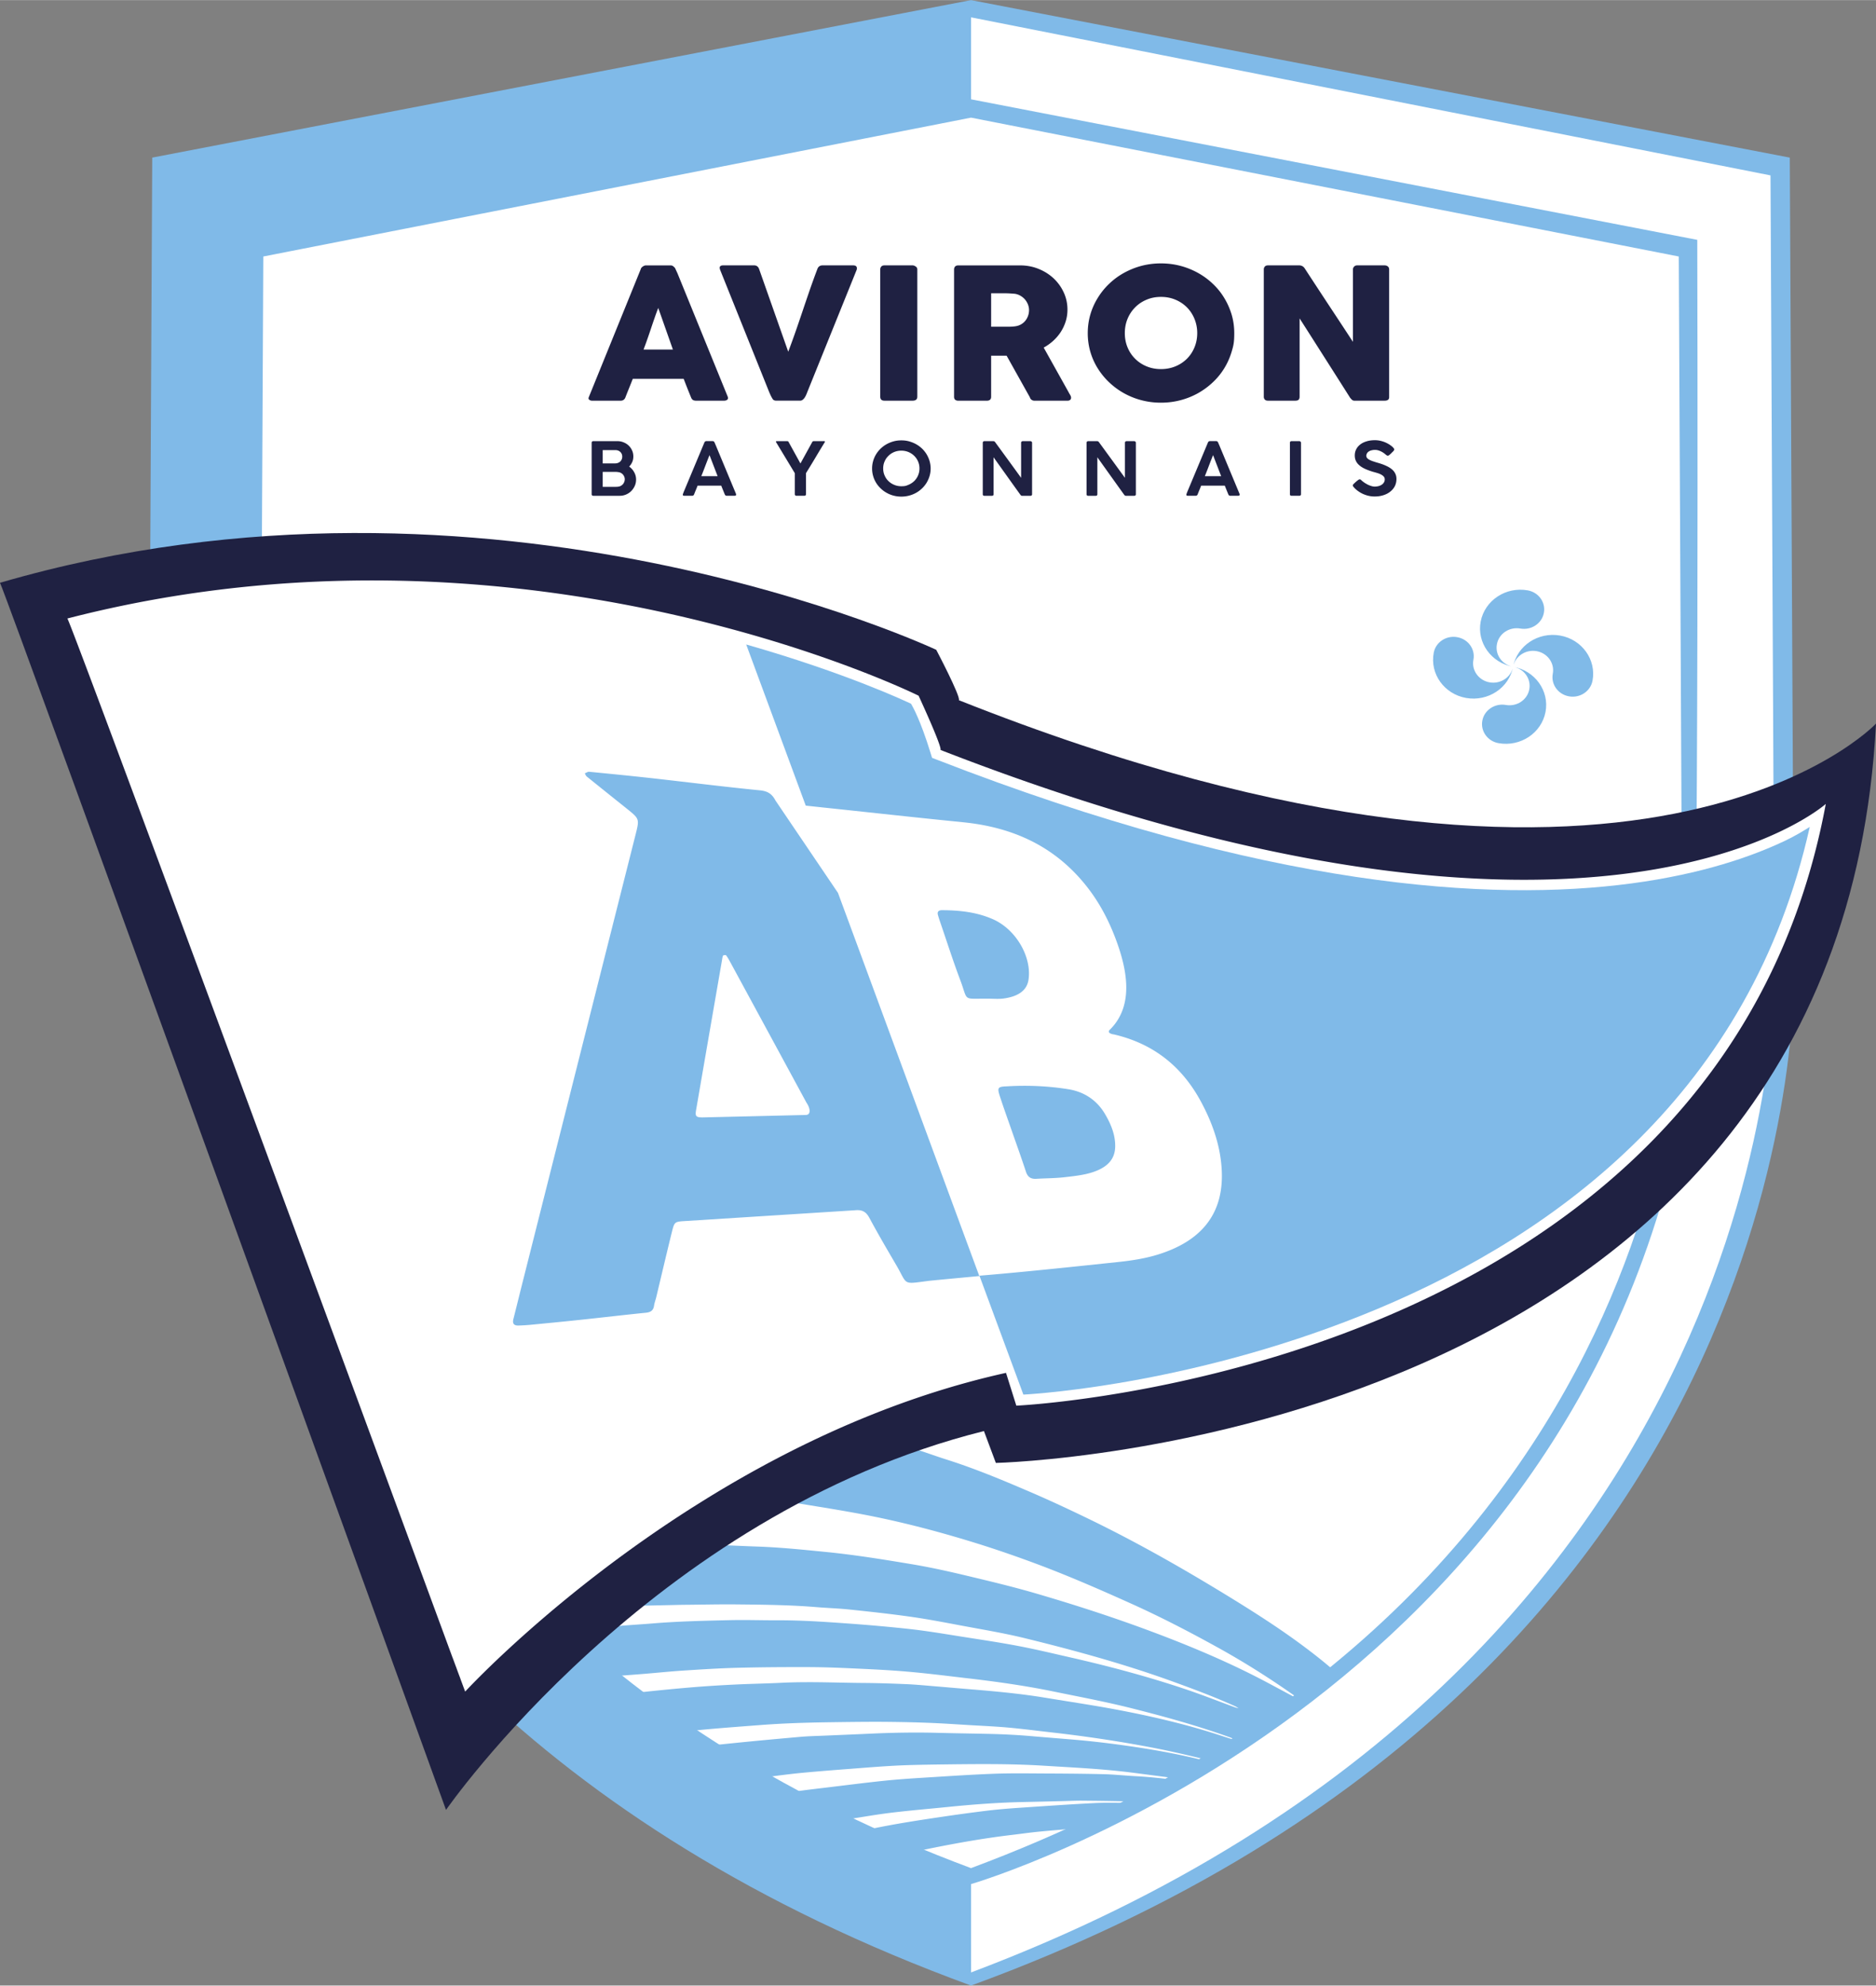
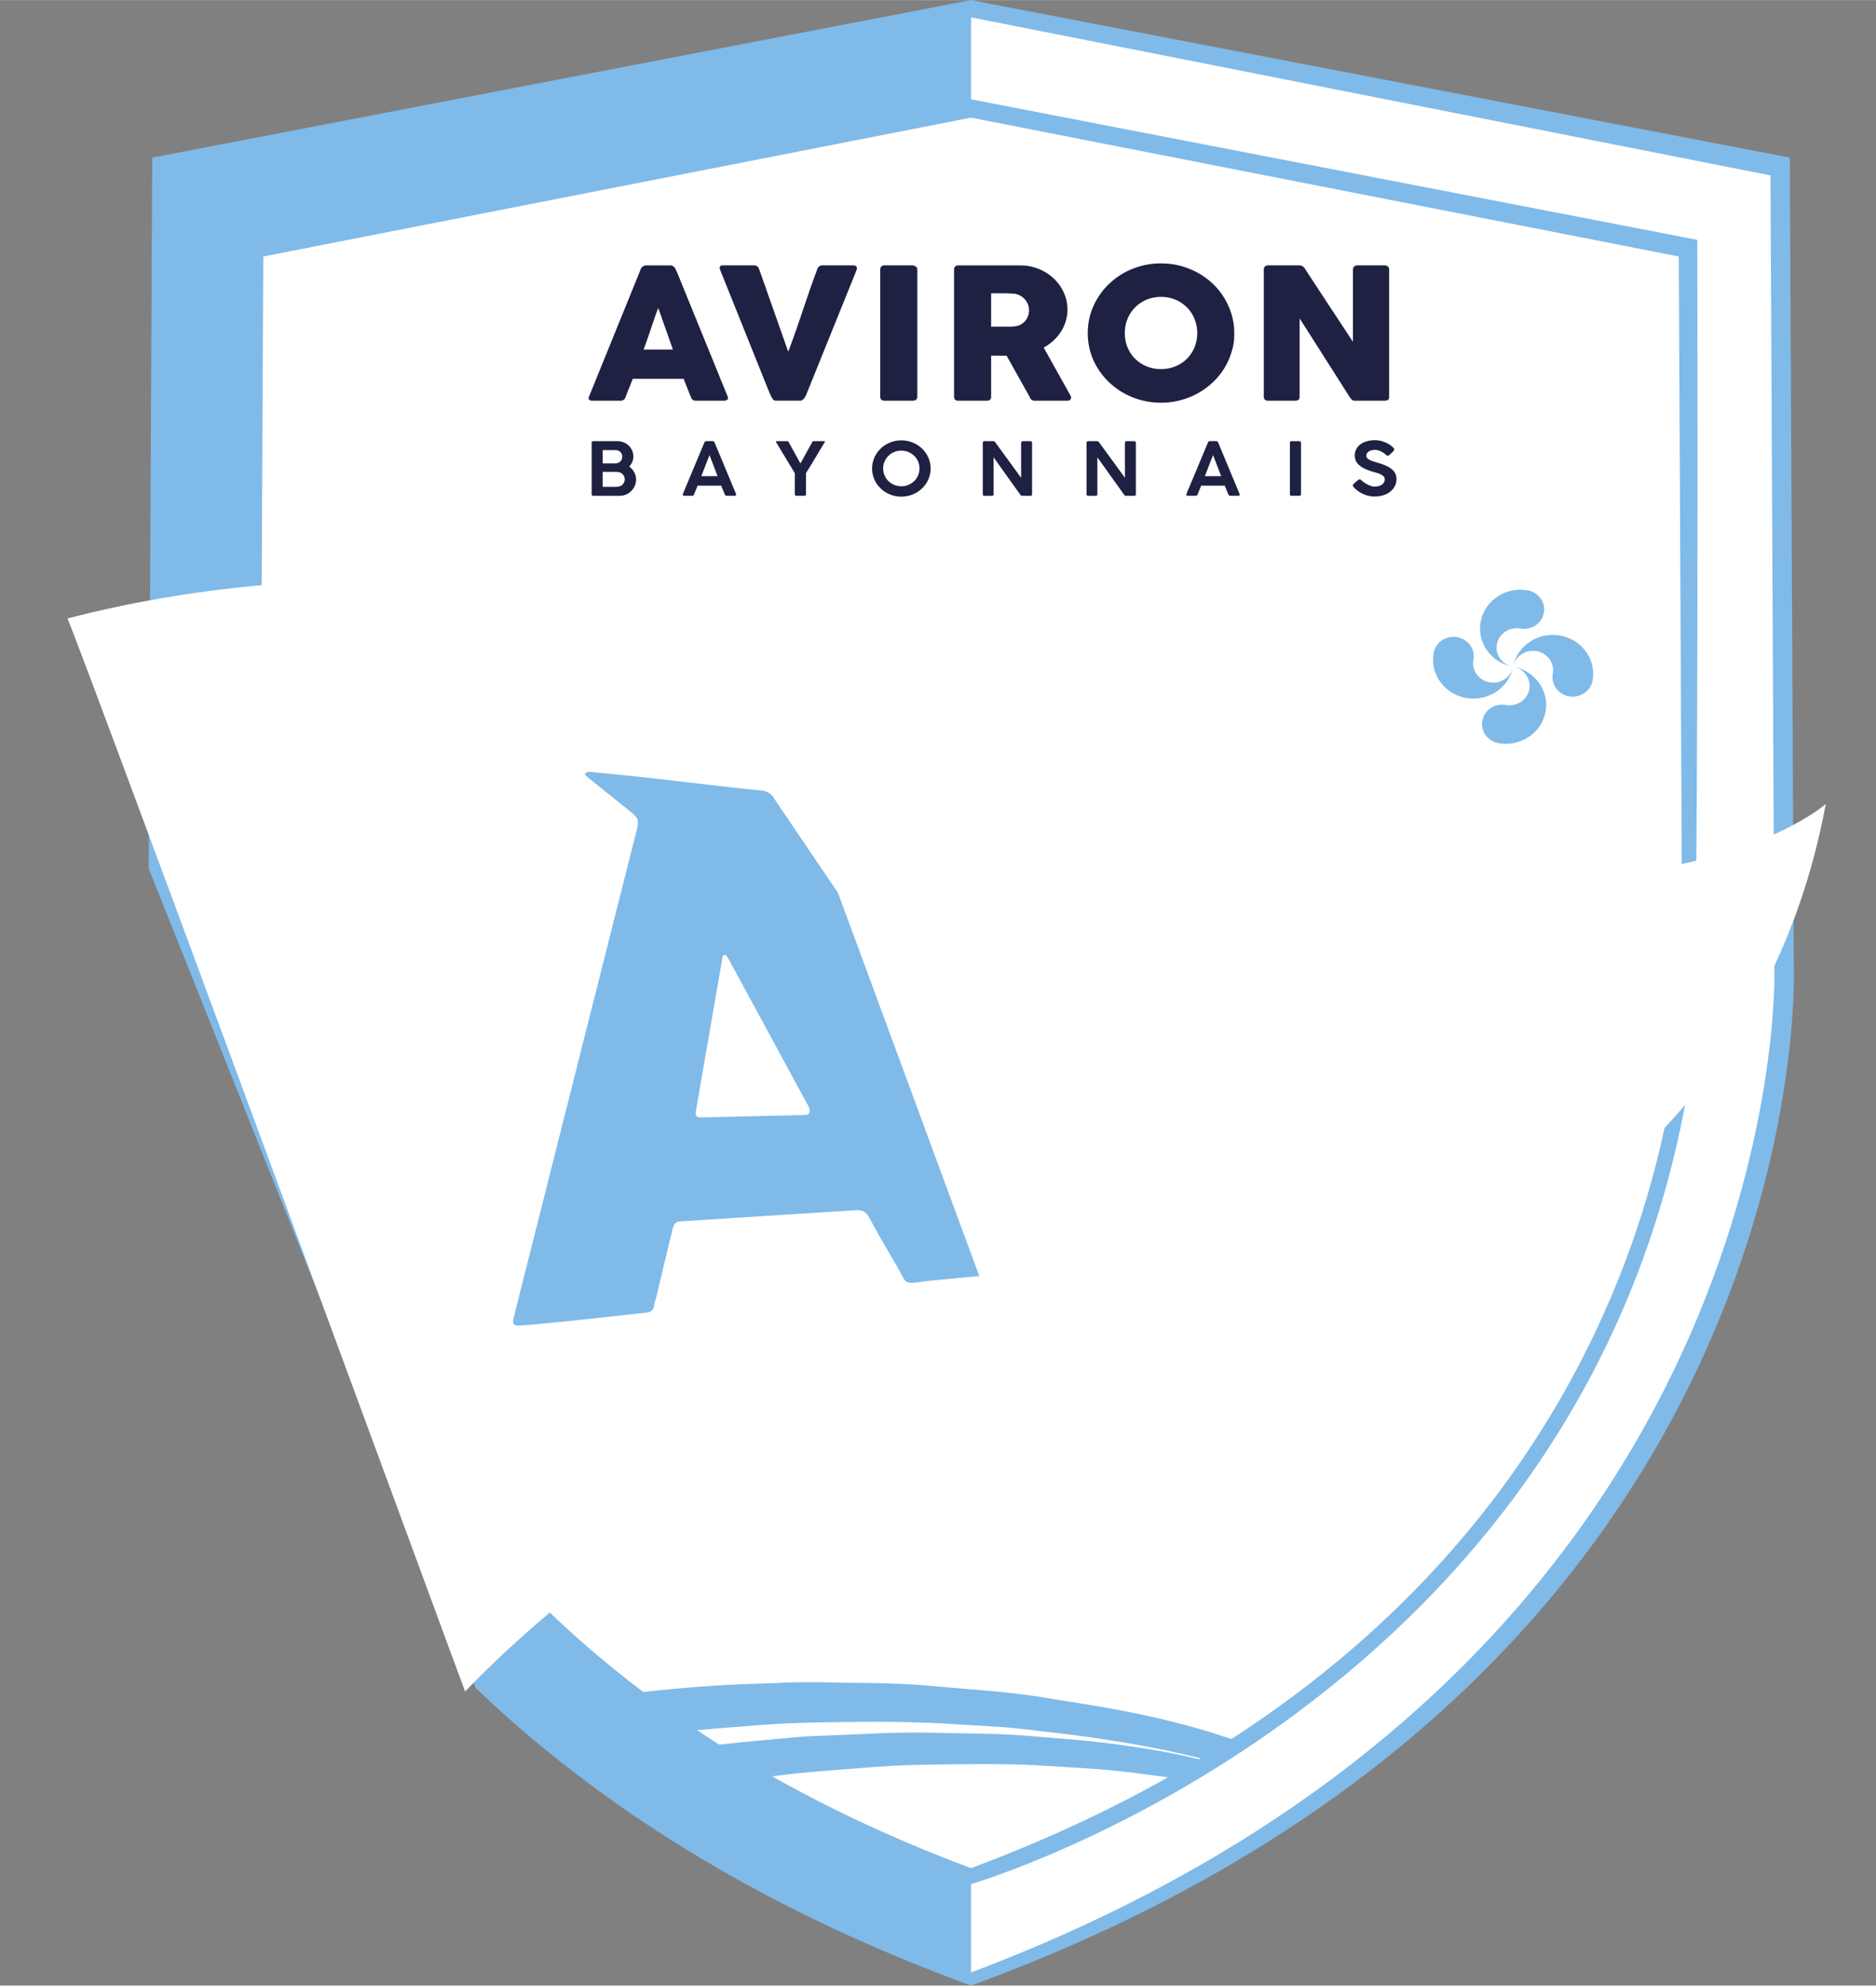
<svg xmlns="http://www.w3.org/2000/svg" width="307.463" height="325.243" viewBox="0 0 709.081 750">
  <rect x="0" y="0" width="709.081" height="750" fill="#808080" stroke="none" />
  <path fill="#80bae8" d="M367.024 0 57.54 59.494l-1.336 268.532 123.55 309.533C224.28 680.18 284.788 719.984 367.019 750 688.64 632.589 678.02 365.486 678.02 365.486l-1.522-305.992z" />
  <path fill="#fff" d="M367.024 44.397 99.52 96.85l-1.316 269.782s-9.187 235.493 268.812 339.004C645.02 602.115 635.85 366.632 635.85 366.632L634.534 96.85z" />
  <g fill="#80bae8" stroke-width=".997">
-     <path d="M466.98 657.21c-.549-.264-1.08-.578-1.663-.81-12.037-4.374-24.624-7.875-37.377-11.094-9.86-2.494-20.019-4.392-30.078-6.456-10.808-2.213-21.898-3.748-33.105-5.036-7.299-.859-14.581-1.783-21.964-2.41-7.066-.612-14.233-.925-21.382-1.256-5.487-.247-11.007-.445-16.56-.445-8.697-.017-17.442.033-26.188.264-6.634.165-13.302.594-19.97 1.024-5.02.313-10.059.842-15.08 1.254-3.475.281-6.95.545-10.259.793-6.85-5.498-13.567-10.914-20.401-16.396.416-.132.731-.264 1.03-.297 6.319-.71 12.62-1.47 18.939-2.08 4.589-.446 9.145-.677 13.734-1.057 9.743-.809 19.37-1.007 28.997-1.238 6.07-.149 12.072.066 18.124.05 8.795-.034 17.408.544 25.988 1.155 8.28.595 16.527 1.305 24.674 2.213 6.468.743 12.803 1.816 19.155 2.823 7.232 1.14 14.515 2.212 21.631 3.583 6.668 1.271 13.185 2.856 19.753 4.342 15.08 3.435 29.829 7.414 44.062 12.235 5.985 2.047 11.805 4.342 17.707 6.505.5.182 1.065.297 1.597.43.2.082.382.181.582.264.2.099.399.181.598.28.2.083.4.166.599.265.2.082.382.181.582.264s.415.181.615.264c.183.082.382.182.582.264s10.724 4.722 10.924 4.821l-10.276-4.49-.1-.034c-.199-.082-.399-.181-.598-.264s-.383-.181-.582-.264-.4-.182-.599-.264-.399-.182-.598-.264-.4-.182-.599-.265c-.2-.099-.382-.181-.582-.264-.2-.099-.399-.181-.598-.28-.466-.281-.915-.611-1.43-.842-7.549-3.435-15.463-6.39-23.428-9.28-18.007-6.538-36.878-11.739-56.05-16.428-8.08-1.981-16.51-3.352-24.823-4.92-6.169-1.156-12.338-2.345-18.623-3.22-7.482-1.057-15.08-1.882-22.679-2.675-4.173-.446-8.446-.578-12.653-.924-9.743-.81-19.686-.925-29.613-1.024-6.9-.083-13.867.099-20.8.148-1.13.017-26.603.595-27.667.578-3.924-7.446 16.56-15.42 12.67-22.785.664-.495 1.346-.33 1.945-.347 4.589-.066 9.178-.115 13.767-.132 3.541-.016 7.1-.082 10.608.017 5.57.165 11.09.479 16.66.66 8.696.298 17.193 1.173 25.706 2.015 11.123 1.09 21.947 2.856 32.755 4.656 6.85 1.139 13.534 2.625 20.152 4.194 9.061 2.162 18.14 4.325 26.952 6.901 13.268 3.88 26.354 8.074 39.107 12.714 16.211 5.91 31.973 12.4 46.705 20.127 4.49 2.344 24.176 12.977 28.549 15.437.448.248-14.45-7.644-13.967-7.43.083.1 7.3 6.01 7.382 6.11l-7.066-5.763-.117-.033c-.083-.099 8.863 6.241 8.796 6.142-.416-.396-9.81-7.265-10.275-7.611-9.86-7.034-20.169-13.605-31.093-19.615-10.691-5.895-21.598-11.542-33.005-16.644-11.605-5.217-23.294-10.302-35.448-14.826-7.05-2.61-14.2-5.102-21.482-7.38-12.221-3.815-24.691-7.216-37.594-9.924-9.86-2.064-19.936-3.649-29.978-5.283-7.133-1.156-14.483-1.75-21.732-2.61-1.413-.164-2.793-.395-4.34-.61-.299-3.583.266-7.215.25-10.765-.017-3.534.133-7.084.366-10.65.216-3.566-.3-7.067.399-10.782.615 0 1.047-.05 1.446.017 8.862 1.073 17.409 2.873 26.038 4.474 12.886 2.395 25.19 5.796 37.51 9.197 5.305 1.47 10.326 3.418 15.547 5.069 10.824 3.434 21.016 7.694 31.142 12.036 7.765 3.32 15.347 6.869 22.846 10.501 19.304 9.362 37.527 19.847 55.301 30.81 8.812 5.449 17.475 11.062 25.606 17.122 6.418 4.788 12.603 9.758 17.94 15.372 2.261 2.377 4.59 4.738 6.185 7.529.183.313.316.66.566 1.221-6.8.397-13.235.347-20.119.677 1.23 1.074 2.228 1.949 3.16 2.758-.084.198-.1.23-.134.28a.6.6 0 0 1-.116.1c-.549.099-1.098.214-1.646.297-5.221.693-10.425 1.387-15.796 2.113.732.974 2.211 1.172 2.976 2.13-.382.165-.665.347-.947.413-4.19.974-8.397 1.915-12.57 2.939-1.414.33-2.76.528-4.008.132l.05.016-.648-.297.066.033-.648-.297zM384.86 669.837c-3.134.002-6.273.04-9.424.164-8.779.33-17.608.94-26.437 1.484-4.838.298-9.692.628-14.564 1.124-6.967.726-13.95 1.618-20.934 2.46-4.489.545-8.977 1.041-13.466 1.702-4.257.627-8.53 1.42-12.803 2.146-5.998 1.043-11.99 2.072-17.98 3.18 6.155 3.814 12.587 7.53 19.145 11.2 9.99-2.264 19.994-4.301 30.042-5.795 6.052-.909 12.105-2.013 18.14-2.756 7.416-.908 14.815-1.504 22.23-2.264 9.411-.941 18.789-1.633 28.1-1.814 4.872-.1 9.744-.233 14.615-.348 2.461-.05 4.955-.18 7.399-.164 5.537.05 11.091.114 16.611.246 3.21.066 6.368.299 9.56.447-2.76.132-5.486.132-8.197.149-4.472.016-8.912-.15-13.418.082-9.51.478-19.056 1.155-28.6 1.798-3.857.265-7.731.58-11.605 1.042a669 669 0 0 0-17.957 2.443c-8.43 1.255-16.843 2.543-25.257 4.293-10.87 2.277-21.711 4.638-32.476 7.582 5.727 3.054 11.452 6.108 17.484 9.041 10.956-3.369 22.034-6.08 33.167-8.384 11.29-2.345 22.58-4.408 33.903-5.762 3.159-.364 6.317-.826 9.476-1.157 3.808-.396 7.616-.692 11.44-1.039 4.09-.38 8.18-.826 12.254-1.107 3.641-.264 7.266-.413 10.89-.512 5.637-.165 11.274-.248 16.91-.363.366-.017.748-.05 1.264-.067 1.513-2.36 3.275-4.621 4.373-7.13l5.902.345c2.81-2.245 5.503-4.408 8.412-6.752-.582-.198-.83-.331-1.113-.381-2.46-.446-4.889-.957-7.383-1.287-8.363-1.09-16.677-2.311-25.29-2.774-4.073-.214-8.096-.66-12.203-.76-7.582-.181-15.197-.23-22.812-.263-3.134-.017-6.264-.051-9.398-.049zm53.16 11.309h.332c-.017.016-.016.017-.016.033h-.334c0-.016.018-.017.018-.033m5.154.248.1.049-.133.015z" />
    <path d="M305.008 635.399c-3.2.006-6.412.068-9.649.228-5.952.297-11.855.38-17.79.678-5.488.264-11.008.61-16.528 1.072a816 816 0 0 0-19.755 1.932c-5.52.61-11.072 1.289-16.609 2.098q-4.747.693-9.49 1.408a433 433 0 0 0 17.992 14.422q6.706-.945 13.412-1.78c6.202-.775 12.404-1.486 18.606-2.064 7.399-.693 14.797-1.237 22.18-1.799 8.347-.644 16.629-.909 24.876-1.04 6.833-.1 13.666-.199 20.466-.182 5.836.033 11.639.133 17.408.347 5.554.198 11.058.578 16.578.909 4.822.28 9.678.494 14.45.923 5.57.512 11.057 1.223 16.593 1.85 12.936 1.47 25.673 3.385 38.21 5.795 6.966 1.354 13.8 2.955 20.584 4.639 1.097.28 2.093.281 3.324-.197 3.674-1.42 7.383-2.709 11.074-4.063.449-.165.898-.379 1.68-.709-.715-.363-1.15-.61-1.598-.809-.917-.439-1.833-.849-2.75-1.271.1.015 11.842 4.21 11.629 4.111l-12.918-4.69c-.549-.115-1.114-.215-1.629-.38-2.544-.793-5.038-1.65-7.582-2.426-11.44-3.55-23.328-6.291-35.482-8.586-8.912-1.684-18.007-3.022-27.019-4.508-9.228-1.536-18.72-2.427-28.248-3.203-4.622-.38-9.244-.792-13.867-1.172-3.558-.297-7.116-.645-10.724-.793-5.437-.231-10.89-.412-16.377-.445-7.03-.057-14.006-.31-21.045-.295zm162.59 22.073c-.108-.05 3.022 1.082 6.152 2.213z" />
    <path d="M345.339 654.427a367 367 0 0 0-15.291.372c-6.102.28-12.189.526-18.291.79-3.026.133-6.036.184-9.079.448-8.446.743-16.91 1.518-25.372 2.377-7.4.76-14.814 1.536-22.247 2.543-4.681.63-9.36 1.311-14.035 2.03a461 461 0 0 0 18.35 12.632c3.9-.64 7.8-1.243 11.696-1.834 6.385-.94 12.752-1.766 19.136-2.592 4.373-.577 8.747-1.155 13.12-1.568 6.301-.594 12.587-1.074 18.888-1.553 5.736-.445 11.488-.908 17.19-1.19 5.221-.247 10.426-.311 15.614-.394 13.168-.165 26.337-.347 39.273.446 11.34.71 22.76 1.221 33.85 2.658 5.188.677 10.36 1.338 15.514 2.031 1.88.264 3.692.627 5.67.957 3.558-2.014 7.217-3.88 10.791-6.01-.249-.264-.284-.364-.367-.38a13 13 0 0 0-1.162-.33c-8.097-2.163-16.427-3.88-24.957-5.266-8.879-1.437-17.857-2.61-26.986-3.418-5.636-.48-11.29-.91-16.91-1.405-5.52-.478-11.123-.742-16.76-.857-6.168-.132-12.37-.216-18.538-.381q-4.536-.119-9.1-.105z" />
  </g>
  <path fill="#fff" d="m670.666 367.343-1.459-301.132L367.034 6.509v30.963L641.528 90.56s.802 293.153-2.117 311.953c-35.713 240.472-272.373 309.153-272.373 309.153v33.375C677.02 628.31 670.68 367.347 670.68 367.347" />
  <g stroke-width="1.016">
-     <path fill="#1f2142" d="M353.89 245.43S185.259 166.164 0 220.099c3.637 7.855 168.58 463.552 168.58 463.552s77.329-111.643 203.327-143.11l4.502 12.034s318.5-6.964 332.672-279.265c0 0-88.176 93.73-346.634-8.843.669-1.506-8.563-19.031-8.563-19.031z" />
    <path fill="#fff" d="M355.491 283.248c.637-1.247-8.285-20.489-8.285-20.489s-27.092-13.475-71.604-25.412a533 533 0 0 0-59.664-12.44c-.032 0-.065-.015-.097-.015-53.858-8.066-120.08-9.443-190.363 8.697 0 .016 0 .033.016.033 3.425 6.915 119.133 320.704 145.13 391.327.197.551.409 1.086.604 1.62 0 .016.017.016.017.016.391 1.07.766 2.073 1.109 3.013h.016a158 158 0 0 0 1.419 3.855c0 .016.016.016.016.016.261.777.522 1.457.75 2.073.098.26.196.518.278.761.065.162.13.324.18.486.31.81.521 1.393.652 1.766q.073.146.098.242c.049.098.065.162.065.162s.016-.032.049-.064c1.63-1.75 34.382-36.864 86.185-69.71.081-.049.195-.098.277-.162 25.77-16.343 56.271-32.085 89.953-42.889 9.102-2.915 18.432-5.474 27.957-7.58l3.898 12.39s265.828-11.904 305.956-227.3c0 0-85.517 76.448-334.615-20.392" />
-     <path fill="#80bae8" d="M386.814 526.768c6.857-.39 67.083-4.448 133.754-32.34 68.588-28.695 141.076-82.16 163.475-182.096-2.662 1.634-5.308 3.302-9.5 5.292-12.274 5.827-31.156 12.477-57.81 16.034-53.307 7.113-137.651 1.86-262.666-46.742l-1.776-.69-.558-1.827c-3.813-12.41-6.78-17.582-7.376-18.589-1.214-.593-24.26-11.542-62.31-22.4 34.912 94.445 69.842 188.907 104.762 283.36z" />
    <path fill="#fff" d="M355.229 347.874a40 40 0 0 1-.734-2.364c-.31-1.231.343-1.733 1.615-1.733 6.41.048 12.804.647 19.083 3.368 8.987 3.904 14.908 14.56 13.538 23.015-.717 4.47-4.68 6.333-9.395 6.981-1.859.26-3.865.065-5.806.065-9.95-.097-7.47 1.23-10.57-6.997-2.789-7.401-5.17-14.884-7.731-22.335zm60.366 93.842c-4.03 1.96-8.743 2.413-13.374 2.948-3.426.388-6.998.372-10.488.583-2.137.13-3.279-.68-3.947-2.657-1.827-5.555-3.833-11.094-5.758-16.633-1.386-3.952-2.805-7.888-4.094-11.856-1.076-3.336-.832-3.66 2.757-3.79 7.898-.461 15.778-.109 23.406 1.15 5.92 1.02 10.552 4.227 13.538 9.264 2.332 3.92 3.914 7.92 3.881 12.213-.033 4.243-2.17 6.948-5.92 8.778zm-50.644 40.54c16.915-1.215 44.871-4.228 57.642-5.572 4.99-.519 10.014-1.296 14.63-2.689 16.23-4.891 25.282-14.884 24.581-31.6-.375-8.988-3.23-17.654-7.78-26.124-6.9-12.893-17.452-21.93-32.914-25.542-.18-.033-.359-.049-.555-.097-1.517-.34-1.908-1.037-.848-1.912 9.266-9.387 5.992-23.364 2.072-33.867-2.906-7.785-6.867-15.257-12.674-22.043-11.874-13.945-27.32-20.474-45.13-22.254-16.637-1.652-33.307-3.499-49.96-5.264-6.084-.632-12.168-1.328-18.252-1.911-2.805-.276-3.197.194-2.381 2.64 1.24 3.644 2.56 7.288 3.881 10.932z" />
    <path fill="#80bae8" d="M222.709 291.489c-.522-.049-1.11.389-1.68.6.245.404.407.907.75 1.198 5.024 4.05 10.065 8.082 15.105 12.115 4.86 3.887 4.843 3.887 3.326 9.912a484985 484985 0 0 0-42.194 167.071c-1.338 5.264-2.628 10.56-3.965 15.84-.424 1.684.163 2.528 2.006 2.447a71 71 0 0 0 4.16-.244c6.557-.632 13.097-1.263 19.639-1.96 8.09-.858 16.148-1.814 24.237-2.624 1.844-.178 2.855-.857 3.116-2.639.163-1.133.604-2.235.865-3.353 1.957-8.18 3.866-16.358 5.888-24.522.963-3.887 1.06-3.887 5.106-4.13l64.295-4.082c2.675-.227 4.062.712 5.237 2.883 3.474 6.446 6.5 11.58 10.203 17.913 4.404 7.547 2.088 7.175 12.217 5.896a45 45 0 0 1 1.549-.162c3.795-.38 11.233-1.071 17.585-1.666-17.995-48.67-35.425-96.074-53.418-144.737l-23.598-34.851c-1.288-2.446-2.854-3.595-5.888-3.887-13.44-1.328-26.83-3.013-40.255-4.52-8.09-.906-16.18-1.7-24.286-2.493zm51.155 69.269c.26-.023.527-.007.584.066.603.81 1.091 1.67 1.564 2.56a56353 56353 0 0 1 28.806 53.091c1.425 2.05 1.888 4.723-.408 4.666l-38.494.906c-2.822.065-3.23-.372-2.822-2.72 3.246-18.837 6.509-37.657 9.771-56.478.114-.648.179-1.328.44-1.928.04-.08.297-.141.558-.164z" />
  </g>
  <g fill="#1f2142" stroke-width="1.008">
    <path d="M242.222 101.545c.016-.147.098-.294.23-.441.132-.164.296-.327.493-.458.198-.13.395-.245.609-.326.23-.082.428-.115.625-.115h9.259c.411 0 .757.115 1.053.36s.51.457.657.637l.905 1.96 18.995 46.609c.197.457.164.833-.1 1.11-.279.294-.723.441-1.38.441h-10.395c-.542 0-.986-.098-1.282-.294s-.527-.522-.708-.98c-.477-1.175-.953-2.335-1.414-3.495-.46-1.159-.905-2.335-1.365-3.494h-19.225c-.46 1.16-.92 2.335-1.398 3.494-.46 1.16-.937 2.32-1.381 3.495-.33.85-.938 1.274-1.859 1.274h-10.673c-.46 0-.839-.114-1.135-.36-.312-.228-.362-.57-.164-1.028zm6.578 14.73c-.444 1.176-.92 2.433-1.381 3.789-.477 1.355-.938 2.71-1.398 4.099-.46 1.372-.921 2.727-1.398 4.066-.46 1.356-.937 2.597-1.381 3.773h11.1zM291.997 150.592a12 12 0 0 1-.707-1.273c-.197-.441-.395-.882-.592-1.34l-18.567-46.233a.66.66 0 0 0-.066-.31.7.7 0 0 1-.05-.262c0-.653.445-.98 1.35-.98h11.643c.921 0 1.546.441 1.891 1.323l11.036 31.306a323 323 0 0 0 2.845-7.822c.904-2.597 1.792-5.21 2.68-7.84.872-2.612 1.777-5.225 2.665-7.822.904-2.613 1.858-5.21 2.845-7.822.345-.882 1.003-1.323 1.99-1.323h11.413c.543 0 .938.098 1.168.294q.346.294.346.784c0 .18-.017.31-.033.375v.098L305.17 147.98c-.115.326-.263.67-.427 1.061a6.7 6.7 0 0 1-.576 1.078 3.5 3.5 0 0 1-.773.85c-.28.228-.608.342-.97.342h-8.947c-.74 0-1.233-.228-1.48-.718M332.71 101.717c0-.409.131-.768.394-1.062.263-.31.674-.457 1.2-.457h10.641c.362 0 .74.147 1.152.424.41.262.624.637.624 1.095v48.079q0 1.519-1.776 1.519h-10.64c-1.07 0-1.596-.507-1.596-1.52zM360.614 101.796c0-.49.131-.866.395-1.16.263-.277.657-.424 1.2-.424h23.386c2.484 0 4.802.44 6.973 1.323 2.188.882 4.079 2.09 5.69 3.593a16.9 16.9 0 0 1 3.816 5.324c.937 2.025 1.398 4.197 1.398 6.483 0 1.568-.23 3.054-.674 4.458a16.5 16.5 0 0 1-1.859 3.969 17.2 17.2 0 0 1-2.845 3.332 18.5 18.5 0 0 1-3.602 2.563l9.309 16.658c.164.327.378.703.641 1.144.28.424.395.816.395 1.126 0 .376-.115.654-.378.85-.247.196-.592.294-1.02.294h-12.417c-.411 0-.773-.115-1.102-.343a1.56 1.56 0 0 1-.641-.931l-8.799-15.727h-5.855v15.515c0 .996-.559 1.486-1.677 1.486h-10.74c-.476 0-.871-.13-1.167-.359-.28-.245-.428-.62-.428-1.127zm28.337 15.286c0-.702-.132-1.372-.395-2.074a6.7 6.7 0 0 0-1.118-1.895c-.477-.571-1.07-1.045-1.743-1.437a5.8 5.8 0 0 0-2.237-.751c-.674-.049-1.316-.098-1.908-.13a35 35 0 0 0-1.94-.05h-4.984v12.624h6.661c.428 0 .822 0 1.151-.032a16 16 0 0 0 1.119-.098c.855-.098 1.611-.327 2.286-.703a5.8 5.8 0 0 0 1.71-1.42 6.2 6.2 0 0 0 1.036-1.878 6.5 6.5 0 0 0 .362-2.156M411.144 125.81c0-2.433.328-4.768.97-7.006a25.4 25.4 0 0 1 2.796-6.287 26.1 26.1 0 0 1 4.325-5.357 26.5 26.5 0 0 1 5.592-4.115 29.3 29.3 0 0 1 6.611-2.662 29 29 0 0 1 7.384-.93q3.799 0 7.352.93a29 29 0 0 1 6.628 2.662 27 27 0 0 1 5.608 4.115 25 25 0 0 1 4.325 5.357c1.2 1.96 2.121 4.05 2.796 6.287q.987 3.357.987 7.006c0 3.65-.33 4.77-.987 7.006-.674 2.238-1.595 4.328-2.796 6.272a25.6 25.6 0 0 1-4.325 5.29 28.3 28.3 0 0 1-5.608 4.116 28.4 28.4 0 0 1-6.628 2.646q-3.552.93-7.352.93a29 29 0 0 1-7.384-.93 28.5 28.5 0 0 1-6.611-2.646 27.7 27.7 0 0 1-5.592-4.115 26.7 26.7 0 0 1-4.325-5.291 25 25 0 0 1-2.796-6.272 25.3 25.3 0 0 1-.97-7.006m14.011-.032c0 1.91.33 3.69 1.004 5.34s1.628 3.087 2.845 4.312 2.648 2.188 4.325 2.89c1.661.702 3.487 1.062 5.493 1.062 1.99 0 3.832-.36 5.51-1.062a13.4 13.4 0 0 0 4.341-2.89c1.217-1.225 2.155-2.662 2.829-4.312s1.02-3.43 1.02-5.34a14.1 14.1 0 0 0-1.02-5.324c-.674-1.65-1.612-3.103-2.829-4.344a13.3 13.3 0 0 0-4.342-2.923c-1.677-.719-3.519-1.078-5.509-1.078-2.006 0-3.832.359-5.493 1.078a13 13 0 0 0-4.325 2.923 13.4 13.4 0 0 0-2.845 4.344c-.675 1.666-1.004 3.446-1.004 5.324M477.683 101.717c0-.409.131-.768.395-1.062.263-.31.674-.457 1.2-.457h11.841q.495 0 1.036.245c.362.163.675.44.954.833 3.06 4.703 6.102 9.325 9.111 13.898a3590 3590 0 0 1 9.16 13.913v-27.582c.1-.409.297-.735.576-.964a1.6 1.6 0 0 1 1.02-.343h10.312c.51 0 .937.13 1.266.392.345.278.51.653.51 1.127v48.258c0 .457-.148.8-.428 1.012-.296.213-.69.327-1.2.327H511.89c-.313 0-.592-.098-.84-.31a6.4 6.4 0 0 1-.756-.817c-3.207-5.063-6.38-10.044-9.522-14.975-3.141-4.932-6.315-9.93-9.555-14.975v29.56c0 .506-.115.882-.362 1.143-.247.245-.674.376-1.3.376h-10.278c-.56 0-.954-.147-1.217-.425a1.58 1.58 0 0 1-.378-1.062zM223.632 167.25c0-.44.214-.653.658-.653h9.045c.839 0 1.628.147 2.368.457q1.11.441 1.925 1.225c.542.523.97 1.127 1.282 1.83.33.718.477 1.47.477 2.286 0 .75-.131 1.453-.427 2.106a5.5 5.5 0 0 1-1.151 1.699c.394.294.756.604 1.069.963.328.36.592.752.822 1.176q.345.613.543 1.323c.115.474.18.947.18 1.437 0 .833-.148 1.617-.476 2.352a6.7 6.7 0 0 1-1.316 1.96 6.1 6.1 0 0 1-1.974 1.339 5.9 5.9 0 0 1-2.417.49h-9.95a.82.82 0 0 1-.477-.13c-.115-.099-.181-.262-.181-.458zm11.562 5.21c0-.343-.05-.67-.181-.98a2.5 2.5 0 0 0-.543-.8 2.9 2.9 0 0 0-.839-.523 3.2 3.2 0 0 0-1.069-.18h-4.753v5.03h4.704q.592 0 1.085-.195c.33-.131.609-.31.84-.523a2.3 2.3 0 0 0 .558-.817c.132-.31.198-.653.198-1.012m.954 8.525c0-.31-.066-.62-.181-.915a2.9 2.9 0 0 0-.477-.816c-.198-.245-.444-.441-.724-.605s-.592-.277-.92-.326c-.182-.033-.38-.05-.577-.082a8 8 0 0 0-.608-.033h-4.852v5.651h4.852c.197 0 .395-.016.592-.016.197-.016.395-.05.592-.082.329-.049.625-.163.905-.326s.526-.376.74-.621c.197-.245.362-.539.477-.85a2.8 2.8 0 0 0 .18-.98M258.1 186.727c.048-.18.098-.36.164-.523.065-.147.115-.294.164-.425l7.812-18.666a.75.75 0 0 1 .23-.327.72.72 0 0 1 .526-.196h2.336c.23 0 .41.066.51.164.098.114.164.212.213.294l.477 1.094 7.648 18.357c0 .032.016.081.033.147 0 .081.016.13.016.18 0 .277-.214.408-.641.408h-2.845c-.214 0-.379-.033-.494-.115s-.214-.212-.296-.392l-.263-.637c-.18-.44-.362-.898-.543-1.339-.18-.44-.362-.898-.542-1.339h-8.93a53 53 0 0 1-.74 1.83 67 67 0 0 0-.593 1.485c-.131.343-.394.507-.756.507h-2.895c-.18 0-.329-.033-.444-.082a.31.31 0 0 1-.164-.294c0-.065 0-.098.016-.13m10.081-14.846a205 205 0 0 0-1.562 3.985 170 170 0 0 1-1.546 3.968h6.168zM302.53 175.004h.032l4.391-7.97c.099-.196.198-.326.263-.343.083-.049.181-.065.33-.098h3.996c.18 0 .263.082.263.229 0 .081-.05.196-.181.36a382 382 0 0 0-3.47 5.748 335 335 0 0 1-3.503 5.748v7.904c0 .441-.23.654-.658.654h-2.96c-.395 0-.609-.213-.609-.654v-7.871l-6.957-11.514a.33.33 0 0 1-.115-.196.7.7 0 0 1-.049-.196c0-.147.099-.212.28-.212h3.963c.082.016.148.033.181.033q.075 0 .148.049c.05.032.082.081.132.13.032.082.098.164.164.294zM329.627 176.936c0-.98.131-1.911.394-2.826.263-.898.625-1.747 1.119-2.547a10.8 10.8 0 0 1 1.726-2.156c.675-.637 1.415-1.192 2.237-1.65s1.694-.816 2.648-1.077c.937-.262 1.908-.376 2.944-.376 1.003 0 1.99.114 2.927.376.938.261 1.826.62 2.648 1.078s1.562 1.012 2.237 1.649a10.8 10.8 0 0 1 1.726 2.156c.477.8.856 1.649 1.119 2.547.263.915.41 1.862.41 2.842s-.147 1.927-.41 2.825a11 11 0 0 1-1.119 2.532 10.3 10.3 0 0 1-1.726 2.139c-.675.653-1.415 1.208-2.237 1.666s-1.71.816-2.648 1.061c-.937.245-1.924.376-2.944.376s-2.006-.13-2.943-.376a10.5 10.5 0 0 1-2.648-1.078 10.6 10.6 0 0 1-2.237-1.665 10.3 10.3 0 0 1-2.829-4.671 10 10 0 0 1-.394-2.825m4.193-.033c0 .947.165 1.813.527 2.63a6.4 6.4 0 0 0 1.447 2.139 6.8 6.8 0 0 0 2.17 1.42q1.26.54 2.714.54c1.454 0 1.859-.18 2.698-.54a7.1 7.1 0 0 0 2.187-1.42 6.66 6.66 0 0 0 1.973-4.77 6.593 6.593 0 0 0-1.974-4.736 6.9 6.9 0 0 0-2.186-1.453c-.84-.343-1.727-.522-2.698-.522s-1.874.18-2.713.522c-.839.36-1.563.833-2.171 1.454a6.3 6.3 0 0 0-1.447 2.123c-.362.816-.527 1.698-.527 2.613M371.463 167.224c0-.18.05-.327.165-.441.115-.13.263-.18.477-.18h3.322c.131 0 .263.033.395.082.115.065.23.163.312.294 1.661 2.254 3.29 4.507 4.917 6.728 1.629 2.238 3.257 4.475 4.901 6.745v-13.326a.68.68 0 0 1 .23-.392.7.7 0 0 1 .412-.13h2.796a.72.72 0 0 1 .493.162.53.53 0 0 1 .214.441v19.467c0 .376-.23.572-.675.572h-3.14c-.215 0-.412-.13-.593-.376-1.71-2.368-3.388-4.72-5.082-7.087-1.677-2.352-3.371-4.72-5.065-7.088v13.947c0 .196-.05.36-.148.457-.099.098-.28.147-.51.147h-2.78c-.23 0-.394-.049-.493-.163-.098-.098-.148-.245-.148-.425zM410.694 167.224c0-.18.049-.327.164-.441.115-.13.263-.18.477-.18h3.322c.148 0 .263.033.395.082.115.065.23.163.312.294 1.661 2.254 3.29 4.507 4.918 6.728 1.628 2.238 3.256 4.475 4.917 6.745v-13.326a.59.59 0 0 1 .214-.392.7.7 0 0 1 .411-.13h2.796c.197 0 .362.048.51.162a.56.56 0 0 1 .197.441v19.467c0 .376-.214.572-.674.572h-3.141c-.214 0-.412-.13-.593-.376-1.71-2.368-3.387-4.72-5.081-7.087-1.678-2.352-3.372-4.72-5.066-7.088v13.947c0 .196-.05.36-.148.457s-.28.147-.51.147h-2.779c-.23 0-.395-.049-.493-.163-.099-.098-.148-.245-.148-.425zM448.429 186.727c.05-.18.099-.36.164-.523.066-.147.115-.294.165-.425l7.812-18.666a.75.75 0 0 1 .23-.327q.197-.195.543-.196h2.319c.23 0 .41.066.51.164.098.114.164.212.213.294l.477 1.094 7.648 18.357c0 .032.016.081.033.147 0 .081.016.13.016.18 0 .277-.214.408-.641.408h-2.846c-.214 0-.378-.033-.493-.115s-.214-.212-.296-.392l-.263-.637c-.181-.44-.362-.898-.543-1.339-.18-.44-.362-.898-.543-1.339h-8.93a53 53 0 0 1-.74 1.83 67 67 0 0 0-.592 1.485c-.132.343-.395.507-.757.507h-2.894c-.181 0-.329-.033-.444-.082a.31.31 0 0 1-.165-.294c0-.065 0-.098.017-.13m10.081-14.846a205 205 0 0 0-1.562 3.985 170 170 0 0 1-1.546 3.968h6.167zM487.553 167.197c0-.163.05-.31.165-.424.098-.13.263-.18.477-.18h2.861c.165 0 .33.05.46.163.149.115.231.262.231.441v19.434c0 .409-.23.605-.69.605h-2.862c-.428 0-.642-.196-.642-.605zM524.587 172.106a.6.6 0 0 1-.345-.098 2 2 0 0 1-.362-.228l-.033-.017a6 6 0 0 0-.707-.588 9 9 0 0 0-.97-.604 8 8 0 0 0-1.152-.474 4.6 4.6 0 0 0-1.25-.196c-.542 0-1.02.066-1.43.18a3.3 3.3 0 0 0-1.053.474c-.28.196-.493.44-.625.702-.148.278-.23.555-.23.866 0 .326.115.62.329.881.214.245.51.458.888.654q.543.294 1.283.539c.477.163.986.326 1.513.49.608.163 1.217.359 1.809.555.608.212 1.168.44 1.727.702a10 10 0 0 1 1.53.85c.46.31.87.652 1.216 1.06s.609.85.806 1.356q.296.735.296 1.666c0 1.013-.214 1.927-.625 2.744a6.2 6.2 0 0 1-1.776 2.09c-.74.588-1.612 1.029-2.631 1.34-1.004.31-2.09.456-3.24.456q-1.135 0-2.22-.245a11.5 11.5 0 0 1-2.122-.702 10.6 10.6 0 0 1-1.908-1.11 8.6 8.6 0 0 1-1.611-1.454v.017l-.033-.066c-.214-.228-.33-.44-.33-.637q0-.147.1-.294c.049-.081.13-.18.263-.294l.476-.457c.132-.13.296-.261.46-.408s.33-.278.494-.408c.165-.115.313-.23.444-.31a.76.76 0 0 1 .346-.115c.131 0 .263.033.378.114q.173.123.296.245l.05.05h-.017q.518.464 1.135.881c.427.278.855.523 1.299.751a9 9 0 0 0 1.332.507c.428.13.855.196 1.234.196.526 0 1.036-.082 1.496-.196.46-.131.855-.327 1.2-.556.33-.228.593-.522.79-.849a2.2 2.2 0 0 0 .296-1.127 1.57 1.57 0 0 0-.378-1.045c-.247-.294-.576-.539-.987-.768a7.4 7.4 0 0 0-1.365-.555q-.765-.245-1.53-.44a25 25 0 0 1-3.091-1.111c-.888-.409-1.629-.85-2.204-1.356q-.888-.735-1.332-1.666c-.296-.62-.444-1.306-.444-2.074q0-1.299.542-2.351c.362-.719.889-1.323 1.546-1.83.658-.506 1.464-.898 2.402-1.175.937-.294 1.99-.425 3.14-.425.889 0 1.777.13 2.682.392a10.2 10.2 0 0 1 2.516 1.094c.23.13.477.294.707.474.247.163.477.343.674.522.198.196.362.36.494.54q.197.245.197.44a.7.7 0 0 1-.082.343c-.05.115-.132.213-.214.31l-.444.441v-.016c-.131.147-.28.31-.444.457-.148.164-.313.294-.46.425-.149.13-.297.229-.428.31-.115.082-.23.131-.313.131" />
  </g>
  <path fill="#80bae8" d="M571.916 251.822c-8.281-1.47-13.768-9.114-12.255-17.073 1.53-7.975 9.478-13.258 17.759-11.789 4.14.727 6.883 4.54 6.119 8.536-.749 3.98-4.723 6.621-8.88 5.895-4.14-.727-8.114 1.899-8.862 5.895-.765 3.979 1.979 7.81 6.119 8.536 1.513-7.975 9.461-13.242 17.758-11.79 8.28 1.47 13.767 9.115 12.254 17.09-.765 3.98-4.739 6.621-8.879 5.878-4.14-.727-6.884-4.54-6.136-8.536.765-3.98-1.978-7.81-6.119-8.537-4.14-.726-8.114 1.915-8.879 5.895 8.28 1.47 13.767 9.114 12.254 17.073-1.53 7.975-9.46 13.258-17.758 11.789-4.14-.727-6.884-4.54-6.119-8.536.748-3.98 4.74-6.621 8.88-5.895s8.114-1.899 8.862-5.895c.765-3.979-1.979-7.81-6.12-8.536-1.512 7.975-9.46 13.242-17.757 11.79-8.28-1.47-13.768-9.115-12.239-17.09.749-3.98 4.722-6.621 8.863-5.878 4.157.727 6.9 4.54 6.135 8.536-.764 3.98 1.98 7.81 6.12 8.537 4.14.726 8.114-1.915 8.879-5.895" />
</svg>